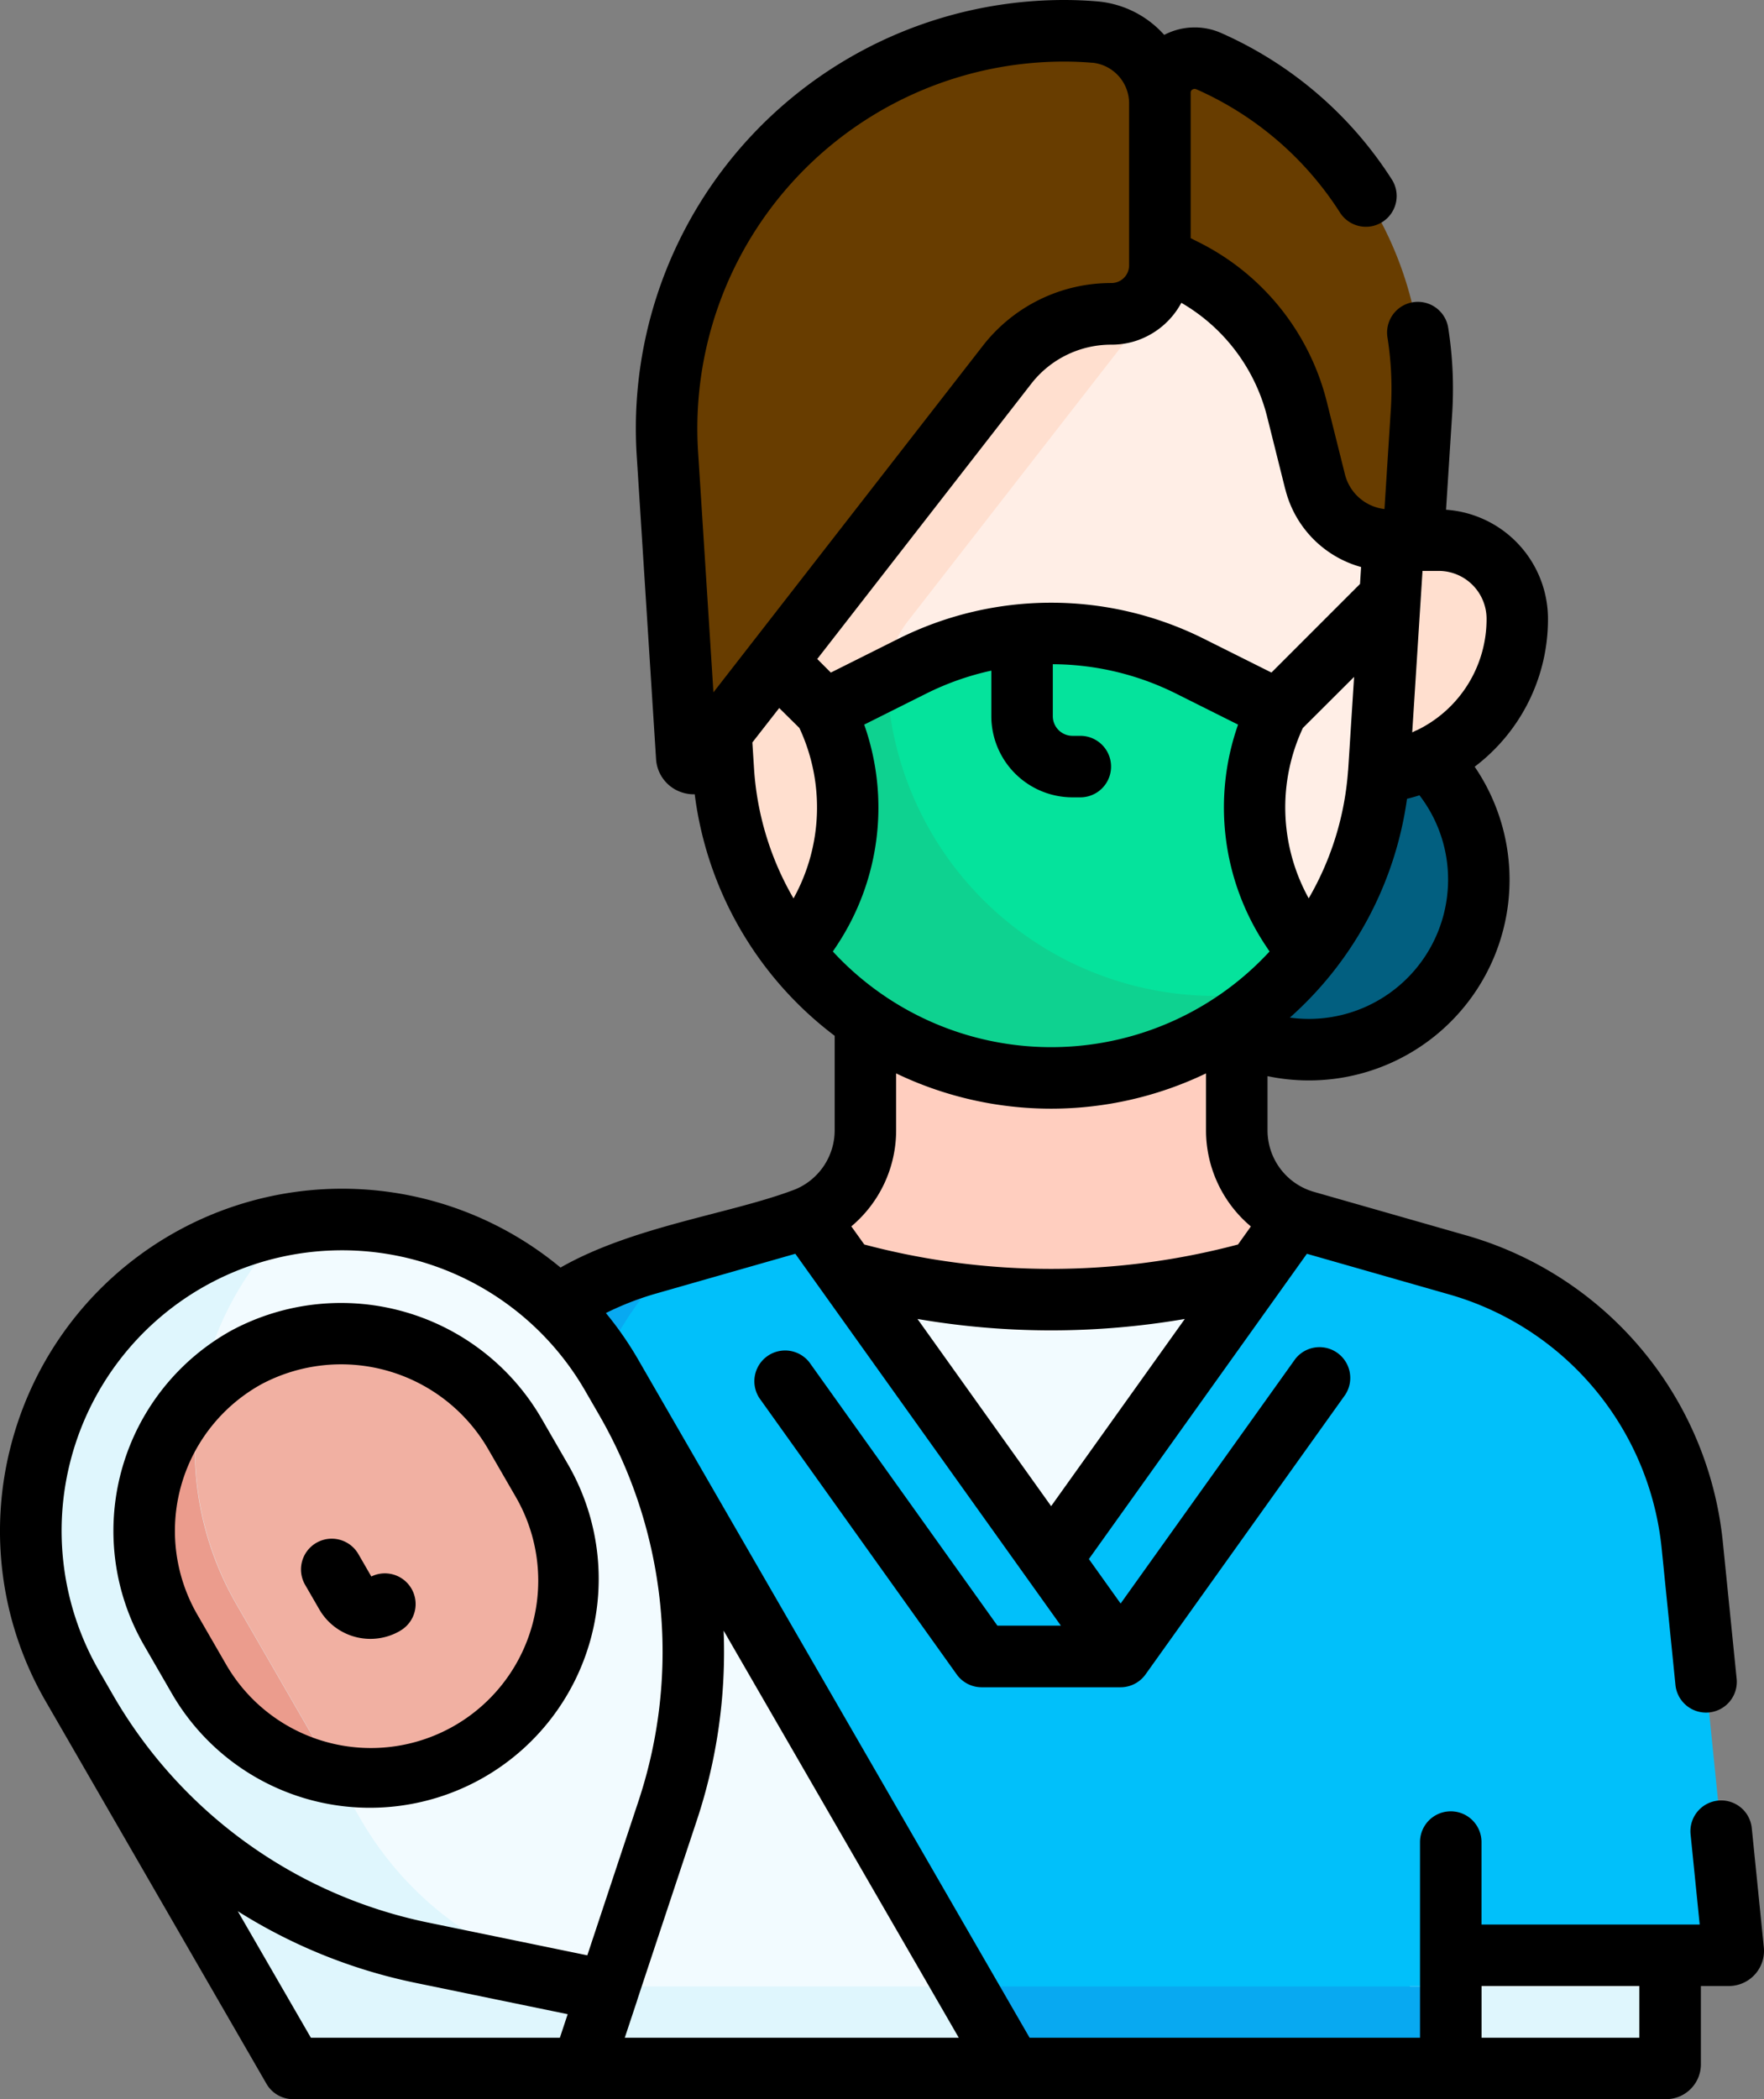
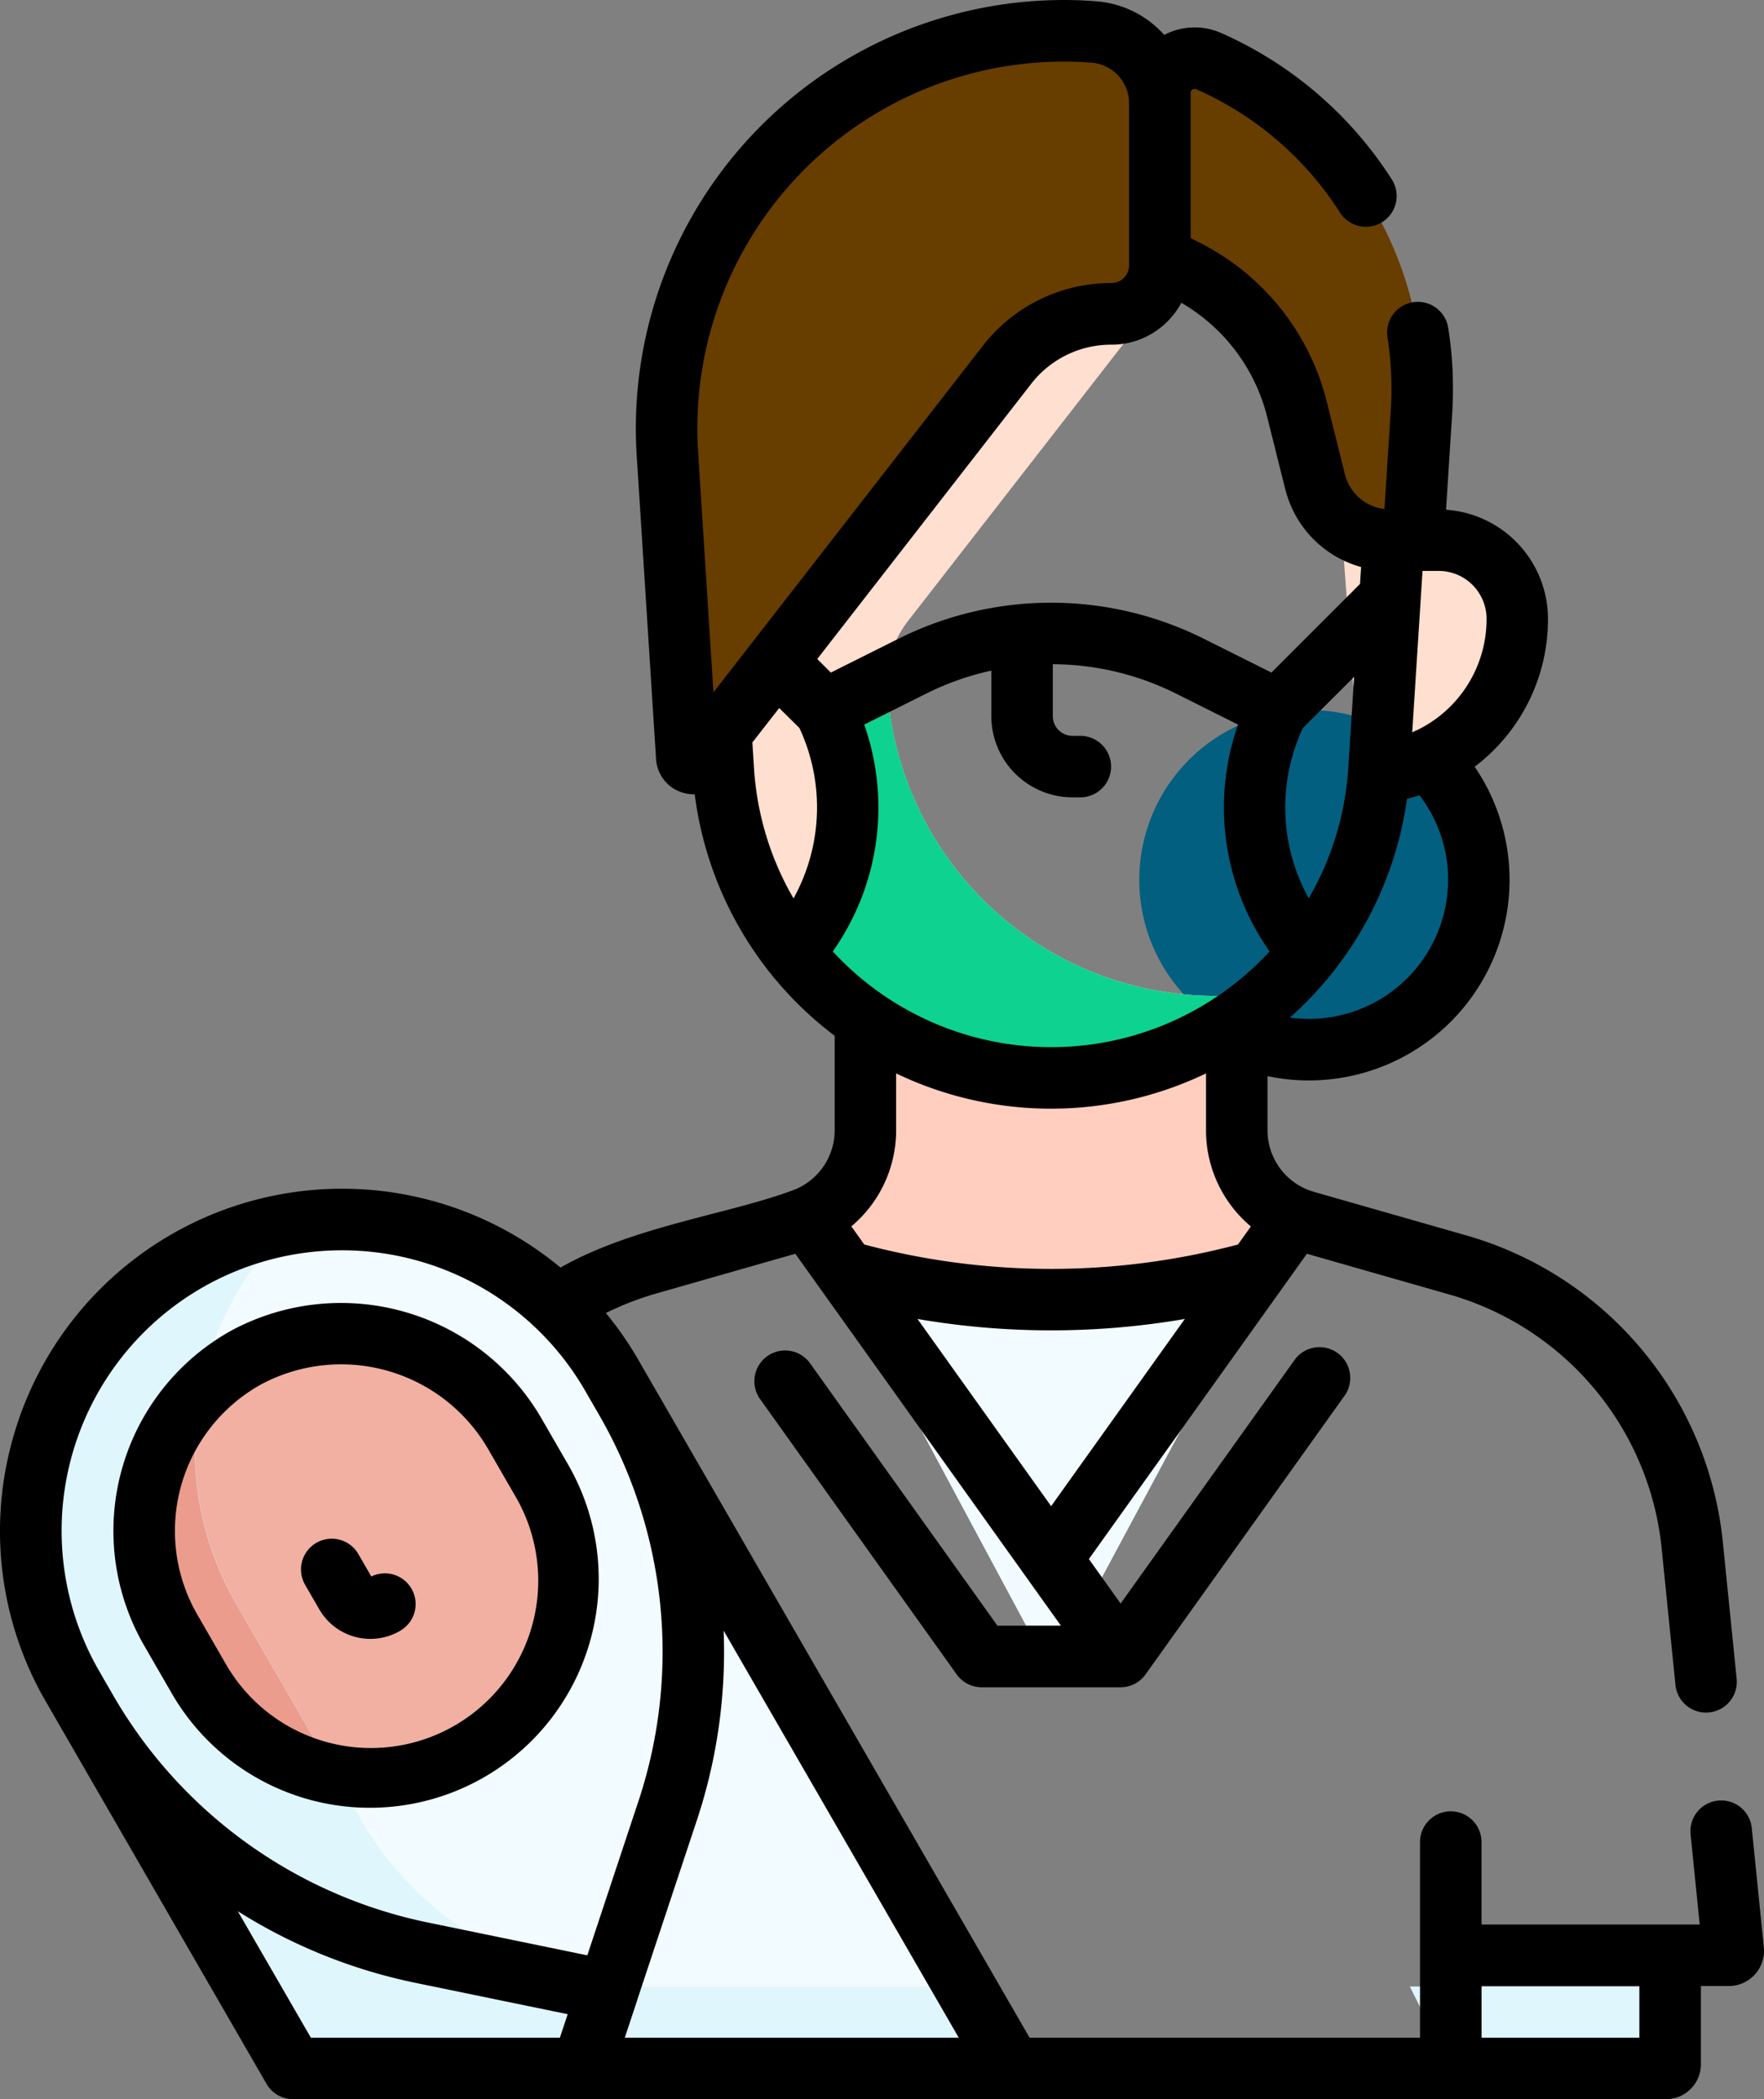
<svg xmlns="http://www.w3.org/2000/svg" width="70.774" height="84.202" viewBox="0 0 70.774 84.202">
  <rect x="0" y="0" width="70.774" height="84.202" fill="#808080" stroke="none" />
  <g id="Chercher_des_résultats_pour_Sage_femme_-_Flaticon-3" data-name="Chercher des résultats pour Sage femme - Flaticon-3" transform="translate(0)">
    <ellipse id="Ellipse_1" data-name="Ellipse 1" cx="6.811" cy="6.811" rx="6.811" ry="6.811" transform="translate(45.71 28.479)" fill="#025f80" />
    <path id="Tracé_1" data-name="Tracé 1" d="M157.6,253.277v-4.4h14.9v4.4a3.807,3.807,0,0,0,2.331,3.509l-3.973,6.883c-5.673,1.691-5.678,1.69-11.351,0l-4.239-6.883A3.807,3.807,0,0,0,157.6,253.277Z" transform="translate(-122.874 -207.946)" fill="#ffcebf" />
    <path id="Tracé_2" data-name="Tracé 2" d="M179.245,309.261l-8.7,16.215-8.7-16.215A30.469,30.469,0,0,0,179.245,309.261Z" transform="translate(-128.375 -258.401)" fill="#f2fbff" />
    <path id="Tracé_3" data-name="Tracé 3" d="M101.02,131.75h3.861a3.153,3.153,0,0,1,3.153,3.153,6.2,6.2,0,0,1-6.2,6.2h-.119Z" transform="translate(-47.16 -110.083)" fill="#ffdfcf" />
-     <path id="Tracé_4" data-name="Tracé 4" d="M143.709,61.038A13.179,13.179,0,0,0,156.861,48.7l.8-12.524a13.979,13.979,0,1,0-27.9,0l.8,12.524A13.179,13.179,0,0,0,143.709,61.038Z" transform="translate(-101.536 -17.802)" fill="#ffeee6" />
-     <path id="Tracé_5" data-name="Tracé 5" d="M164.066,21.306a13.937,13.937,0,0,1,10.632,4.9,1.992,1.992,0,0,1-1.66.89,5.316,5.316,0,0,0-4.166,2.052l-10.55,13.565a3.977,3.977,0,0,0-.83,2.694,13.188,13.188,0,0,0,15.52,12.127,13.179,13.179,0,0,1-22.1-8.838l-.8-12.524A13.979,13.979,0,0,1,164.066,21.306Z" transform="translate(-121.893 -17.802)" fill="#ffdfcf" />
-     <path id="Tracé_6" data-name="Tracé 6" d="M77.081,453.819V458.2a.164.164,0,0,1-.164.164H68.283l-4.541-9.082Z" transform="translate(-10.075 -375.391)" fill="#f2fbff" />
-     <path id="Tracé_7" data-name="Tracé 7" d="M48.326,326.375l1.446-16.094a13.126,13.126,0,0,1,9.47-11.447l5.959-1.7a3.82,3.82,0,0,0,.429-.151l9.781,13.694,9.781-13.694a3.806,3.806,0,0,0,.429.151l6.062,1.732a13.128,13.128,0,0,1,9.456,11.3l1.639,16.208a.177.177,0,0,1-.176.2H91.447v4.541H59.661v-4.541H48.5A.177.177,0,0,1,48.326,326.375Z" transform="translate(-33.24 -248.14)" fill="#01c0fa" />
+     <path id="Tracé_5" data-name="Tracé 5" d="M164.066,21.306a13.937,13.937,0,0,1,10.632,4.9,1.992,1.992,0,0,1-1.66.89,5.316,5.316,0,0,0-4.166,2.052l-10.55,13.565a3.977,3.977,0,0,0-.83,2.694,13.188,13.188,0,0,0,15.52,12.127,13.179,13.179,0,0,1-22.1-8.838l-.8-12.524Z" transform="translate(-121.893 -17.802)" fill="#ffdfcf" />
    <path id="Tracé_8" data-name="Tracé 8" d="M74.184,484.5v3.125a.164.164,0,0,1-.164.164H65.387L63.742,484.5Z" transform="translate(-7.179 -404.82)" fill="#dff6fd" />
-     <path id="Tracé_9" data-name="Tracé 9" d="M160.36,335.259H128.574v3.289H160.36Zm-43.121-1.445,1.446-16.094a13.126,13.126,0,0,1,9.47-11.447l1.363-.389a13.121,13.121,0,0,0-4.254,8.547l-1.349,15.013a1.169,1.169,0,0,0,1.164,1.274.992.992,0,0,1,.992.992v2.3h-8.655a.177.177,0,0,1-.176-.193Z" transform="translate(-102.153 -255.579)" fill="#08a9f1" />
-     <path id="Tracé_10" data-name="Tracé 10" d="M153.272,157.536l3.534-1.767a12.408,12.408,0,0,1,11.1,0l3.534,1.767a8.748,8.748,0,0,0,.546,8.765l.682,1.023a13.18,13.18,0,0,1-20.621,0l.682-1.024A8.749,8.749,0,0,0,153.272,157.536Z" transform="translate(-120.181 -129.058)" fill="#05e39c" />
    <path id="Tracé_11" data-name="Tracé 11" d="M161.02,175.62a8.748,8.748,0,0,0,.546-8.765l2.485-1.242.024.371a13.188,13.188,0,0,0,15.52,12.127,13.179,13.179,0,0,1-19.25-1.46l0-.005,0,0Z" transform="translate(-128.474 -138.377)" fill="#0ed290" />
    <path id="Tracé_12" data-name="Tracé 12" d="M129.7,28.268l.727,2.908a3.091,3.091,0,0,0,3,2.342h.941l.329-5.153a14.371,14.371,0,0,0-8.528-14.059A1.393,1.393,0,0,0,124.2,15.57v6.6l1.007.5A8.589,8.589,0,0,1,129.7,28.268Z" transform="translate(-77.66 -11.85)" fill="#683d00" />
    <path id="Tracé_13" data-name="Tracé 13" d="M207.988,16.912V10.419a2.867,2.867,0,0,0-2.605-2.866q-.617-.052-1.237-.052a15.951,15.951,0,0,0-15.918,16.967L189,36.633a.278.278,0,0,0,.5.153l12.351-15.88a5.316,5.316,0,0,1,4.2-2.052A1.941,1.941,0,0,0,207.988,16.912Z" transform="translate(-161.45 -6.267)" fill="#683d00" />
    <path id="Tracé_14" data-name="Tracé 14" d="M234.839,331.473l-8.847-15.323a12.487,12.487,0,0,1,21.629-12.487l16.056,27.811Z" transform="translate(-223.08 -248.505)" fill="#f2fbff" />
    <path id="Tracé_15" data-name="Tracé 15" d="M348.439,331.065l-1.068-1.851a7.947,7.947,0,1,0-13.83,7.831l1.135,1.966a7.946,7.946,0,1,0,13.764-7.947Z" transform="translate(-326.695 -271.671)" fill="#f1b0a2" />
    <path id="Tracé_16" data-name="Tracé 16" d="M230.562,299.944a12.458,12.458,0,0,1,4.2-1.507,12.492,12.492,0,0,0-2.187,15.276l4.971,8.611a13.425,13.425,0,0,0,11.626,6.713h12.61l1.9,3.289H234.838L225.991,317A12.487,12.487,0,0,1,230.562,299.944Z" transform="translate(-223.079 -249.357)" fill="#dff6fd" />
    <path id="Tracé_17" data-name="Tracé 17" d="M391.688,351.194l-1.135-1.966a7.961,7.961,0,0,1,1.176-9.5,12.436,12.436,0,0,0,1.47,8.486l3.943,6.829a7.929,7.929,0,0,1-5.454-3.844Z" transform="translate(-383.708 -283.853)" fill="#eb9c8d" />
    <path id="Tracé_18" data-name="Tracé 18" d="M343.264,324.23a9.18,9.18,0,0,1-15.9,9.18l-1.135-1.966a9.189,9.189,0,0,1,3.514-12.627,9.3,9.3,0,0,1,12.453,3.563Zm-2.136,1.234-1.069-1.85a6.815,6.815,0,0,0-9.123-2.637,6.722,6.722,0,0,0-2.57,9.234l1.135,1.966a6.713,6.713,0,1,0,11.627-6.713Z" transform="translate(-320.452 -265.452)" />
    <path id="Tracé_19" data-name="Tracé 19" d="M373.808,378.988a2.368,2.368,0,0,1-3.236-.867l-.568-.983a1.233,1.233,0,1,1,2.136-1.234l.52.9a1.233,1.233,0,0,1,1.147,2.182Z" transform="translate(-357.762 -313.569)" />
    <path id="Tracé_20" data-name="Tracé 20" d="M41.3,57.851a13.721,13.721,0,0,1,22.016-7.008c2.939-1.677,6.873-2.156,9.423-3.139a2.568,2.568,0,0,0,1.576-2.372V41.547A14.412,14.412,0,0,1,68.7,31.86a1.522,1.522,0,0,1-.488-.068,1.5,1.5,0,0,1-1.063-1.348l-.776-12.165A17.184,17.184,0,0,1,83.522,0c.447,0,.9.019,1.341.057A4.057,4.057,0,0,1,87.537,1.4a2.634,2.634,0,0,1,2.294-.072,15.6,15.6,0,0,1,6.82,5.843,1.234,1.234,0,1,1-2.075,1.335,13.137,13.137,0,0,0-5.744-4.923.167.167,0,0,0-.167.011.139.139,0,0,0-.067.126V9.553l.325.163a9.811,9.811,0,0,1,5.137,6.4l.727,2.907a1.855,1.855,0,0,0,1.587,1.395l.254-3.985a13.23,13.23,0,0,0-.134-2.9,1.233,1.233,0,0,1,2.437-.385,15.713,15.713,0,0,1,.159,3.447l-.246,3.851a4.393,4.393,0,0,1,4.09,4.377,7.412,7.412,0,0,1-2.941,5.931,8.048,8.048,0,0,1-6.645,12.583,8.067,8.067,0,0,1-1.666-.172v2.169a2.567,2.567,0,0,0,1.866,2.474l6.062,1.732A14.288,14.288,0,0,1,109.954,61.9l.547,5.411a1.234,1.234,0,1,1-2.455.248l-.547-5.411A11.833,11.833,0,0,0,98.932,51.91l-5.671-1.62L84.514,62.535l1.274,1.784,7.006-9.808A1.234,1.234,0,0,1,94.8,55.945l-8,11.2a1.235,1.235,0,0,1-1.014.533H80.21a1.233,1.233,0,0,1-1-.517l-7.914-11.08A1.234,1.234,0,0,1,73.3,54.644l7.545,10.563h2.547L72.736,50.29,67.168,51.88a11.9,11.9,0,0,0-2.032.787,13.763,13.763,0,0,1,1.3,1.874l.567.983h0c.042.072-.385-.667,15.133,26.211H97.8V73.887a1.233,1.233,0,0,1,2.467,0v3.307h8.754l-.363-3.594a1.234,1.234,0,1,1,2.455-.248l.481,4.756a1.411,1.411,0,0,1-1.4,1.553h-1.125V82.8a1.4,1.4,0,0,1-1.4,1.4H52.586a1.233,1.233,0,0,1-1.068-.617l-8.279-14.34-.568-.983A13.632,13.632,0,0,1,41.3,57.851ZM83,60.413l5.363-7.508a31.678,31.678,0,0,1-10.725,0Zm-8.015-11.22.518.725a29.215,29.215,0,0,0,14.994,0l.517-.724a5.028,5.028,0,0,1-1.8-3.861V43.055a14.363,14.363,0,0,1-12.433,0v2.277a5.028,5.028,0,0,1-1.8,3.861ZM94.915,30.91c.006-.08-.017.267.24-3.759L93.1,29.2a7.535,7.535,0,0,0,.234,6.833,11.864,11.864,0,0,0,1.579-5.126ZM90.5,29.065,88,27.815a11.179,11.179,0,0,0-4.933-1.173v2.084a.79.79,0,0,0,.789.789h.315a1.233,1.233,0,0,1,0,2.467h-.315A3.26,3.26,0,0,1,80.6,28.726V26.9A11.1,11.1,0,0,0,78,27.815l-2.5,1.25A10.008,10.008,0,0,1,74.4,37.928l-.158.237a11.918,11.918,0,0,0,17.521,0l-.158-.238A10.008,10.008,0,0,1,90.5,29.065ZM71.079,30.818a11.865,11.865,0,0,0,1.585,5.218A7.534,7.534,0,0,0,72.9,29.2L72.09,28.4,71.013,29.78Zm13.576-28.3q-.565-.048-1.132-.048A14.717,14.717,0,0,0,68.835,18.122l.616,9.649,10.8-13.89a6.507,6.507,0,0,1,5.17-2.528.708.708,0,0,0,.707-.708V4.152A1.64,1.64,0,0,0,84.655,2.515Zm7.739,17.11c-.784-3.134-.753-3.028-.831-3.282a7.348,7.348,0,0,0-3.339-4.2,3.192,3.192,0,0,1-1.611,1.448l-.1.04a3.163,3.163,0,0,1-1.086.191A4.055,4.055,0,0,0,82.2,15.395L73.616,26.433l.545.545L76.9,25.608a13.7,13.7,0,0,1,12.2,0l2.739,1.369,3.554-3.554.043-.679h0a4.319,4.319,0,0,1-3.04-3.119ZM98.547,22.9H97.9l-.413,6.476.045-.02a1.226,1.226,0,0,1,.157-.073,4.95,4.95,0,0,0,2.781-4.463,1.922,1.922,0,0,0-1.92-1.92Zm.379,12.389A5.53,5.53,0,0,0,97.778,31.9q-.247.079-.5.141a14.392,14.392,0,0,1-4.7,8.776A5.585,5.585,0,0,0,98.926,35.29ZM106.6,79.661h-6.331v2.074H106.6ZM48.926,51.656a11.254,11.254,0,0,0-4.119,15.373l.568.984a19.006,19.006,0,0,0,12.616,9.1l6.4,1.317,2.057-6.2A19.006,19.006,0,0,0,64.868,56.76l-.569-.985a11.26,11.26,0,0,0-15.373-4.119ZM69.86,65.406a21.443,21.443,0,0,1-1.075,7.608c-3.165,9.533-2.223,6.7-2.4,7.241l-.491,1.48h13.4ZM53.3,81.735H63.29l.313-.944-6.11-1.258a21.445,21.445,0,0,1-7.126-2.873Z" transform="translate(-40.827)" />
  </g>
</svg>